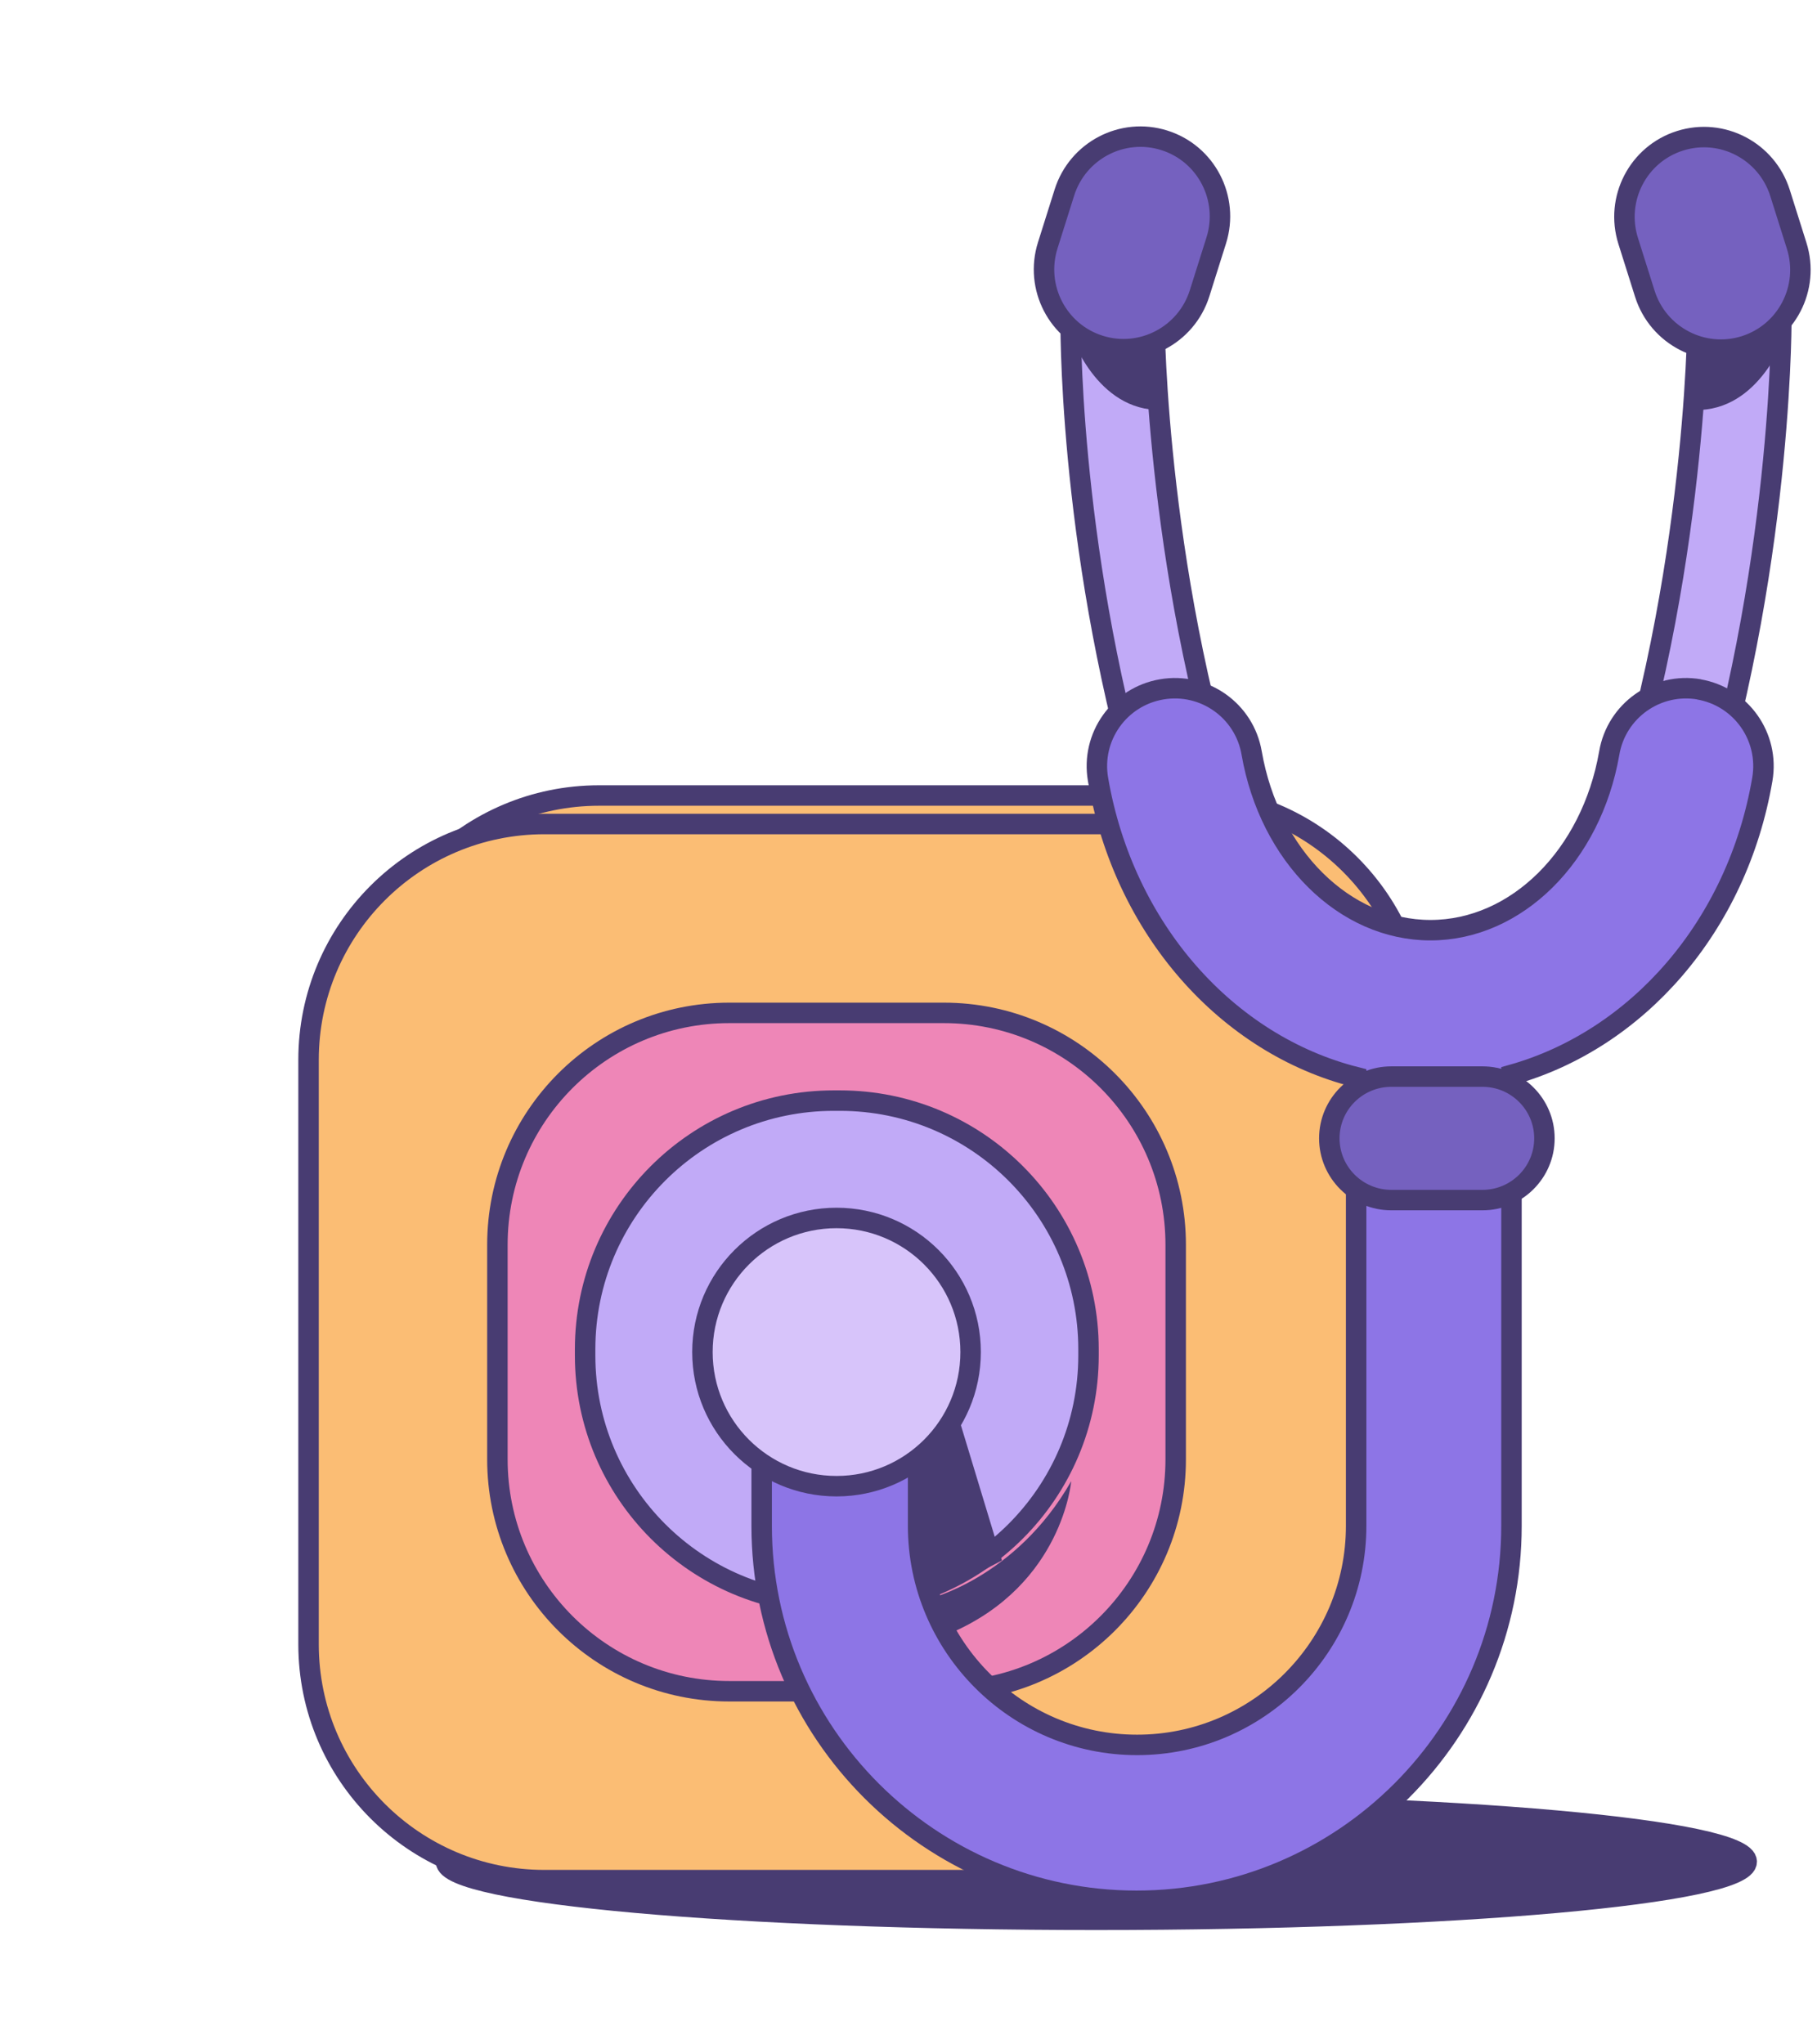
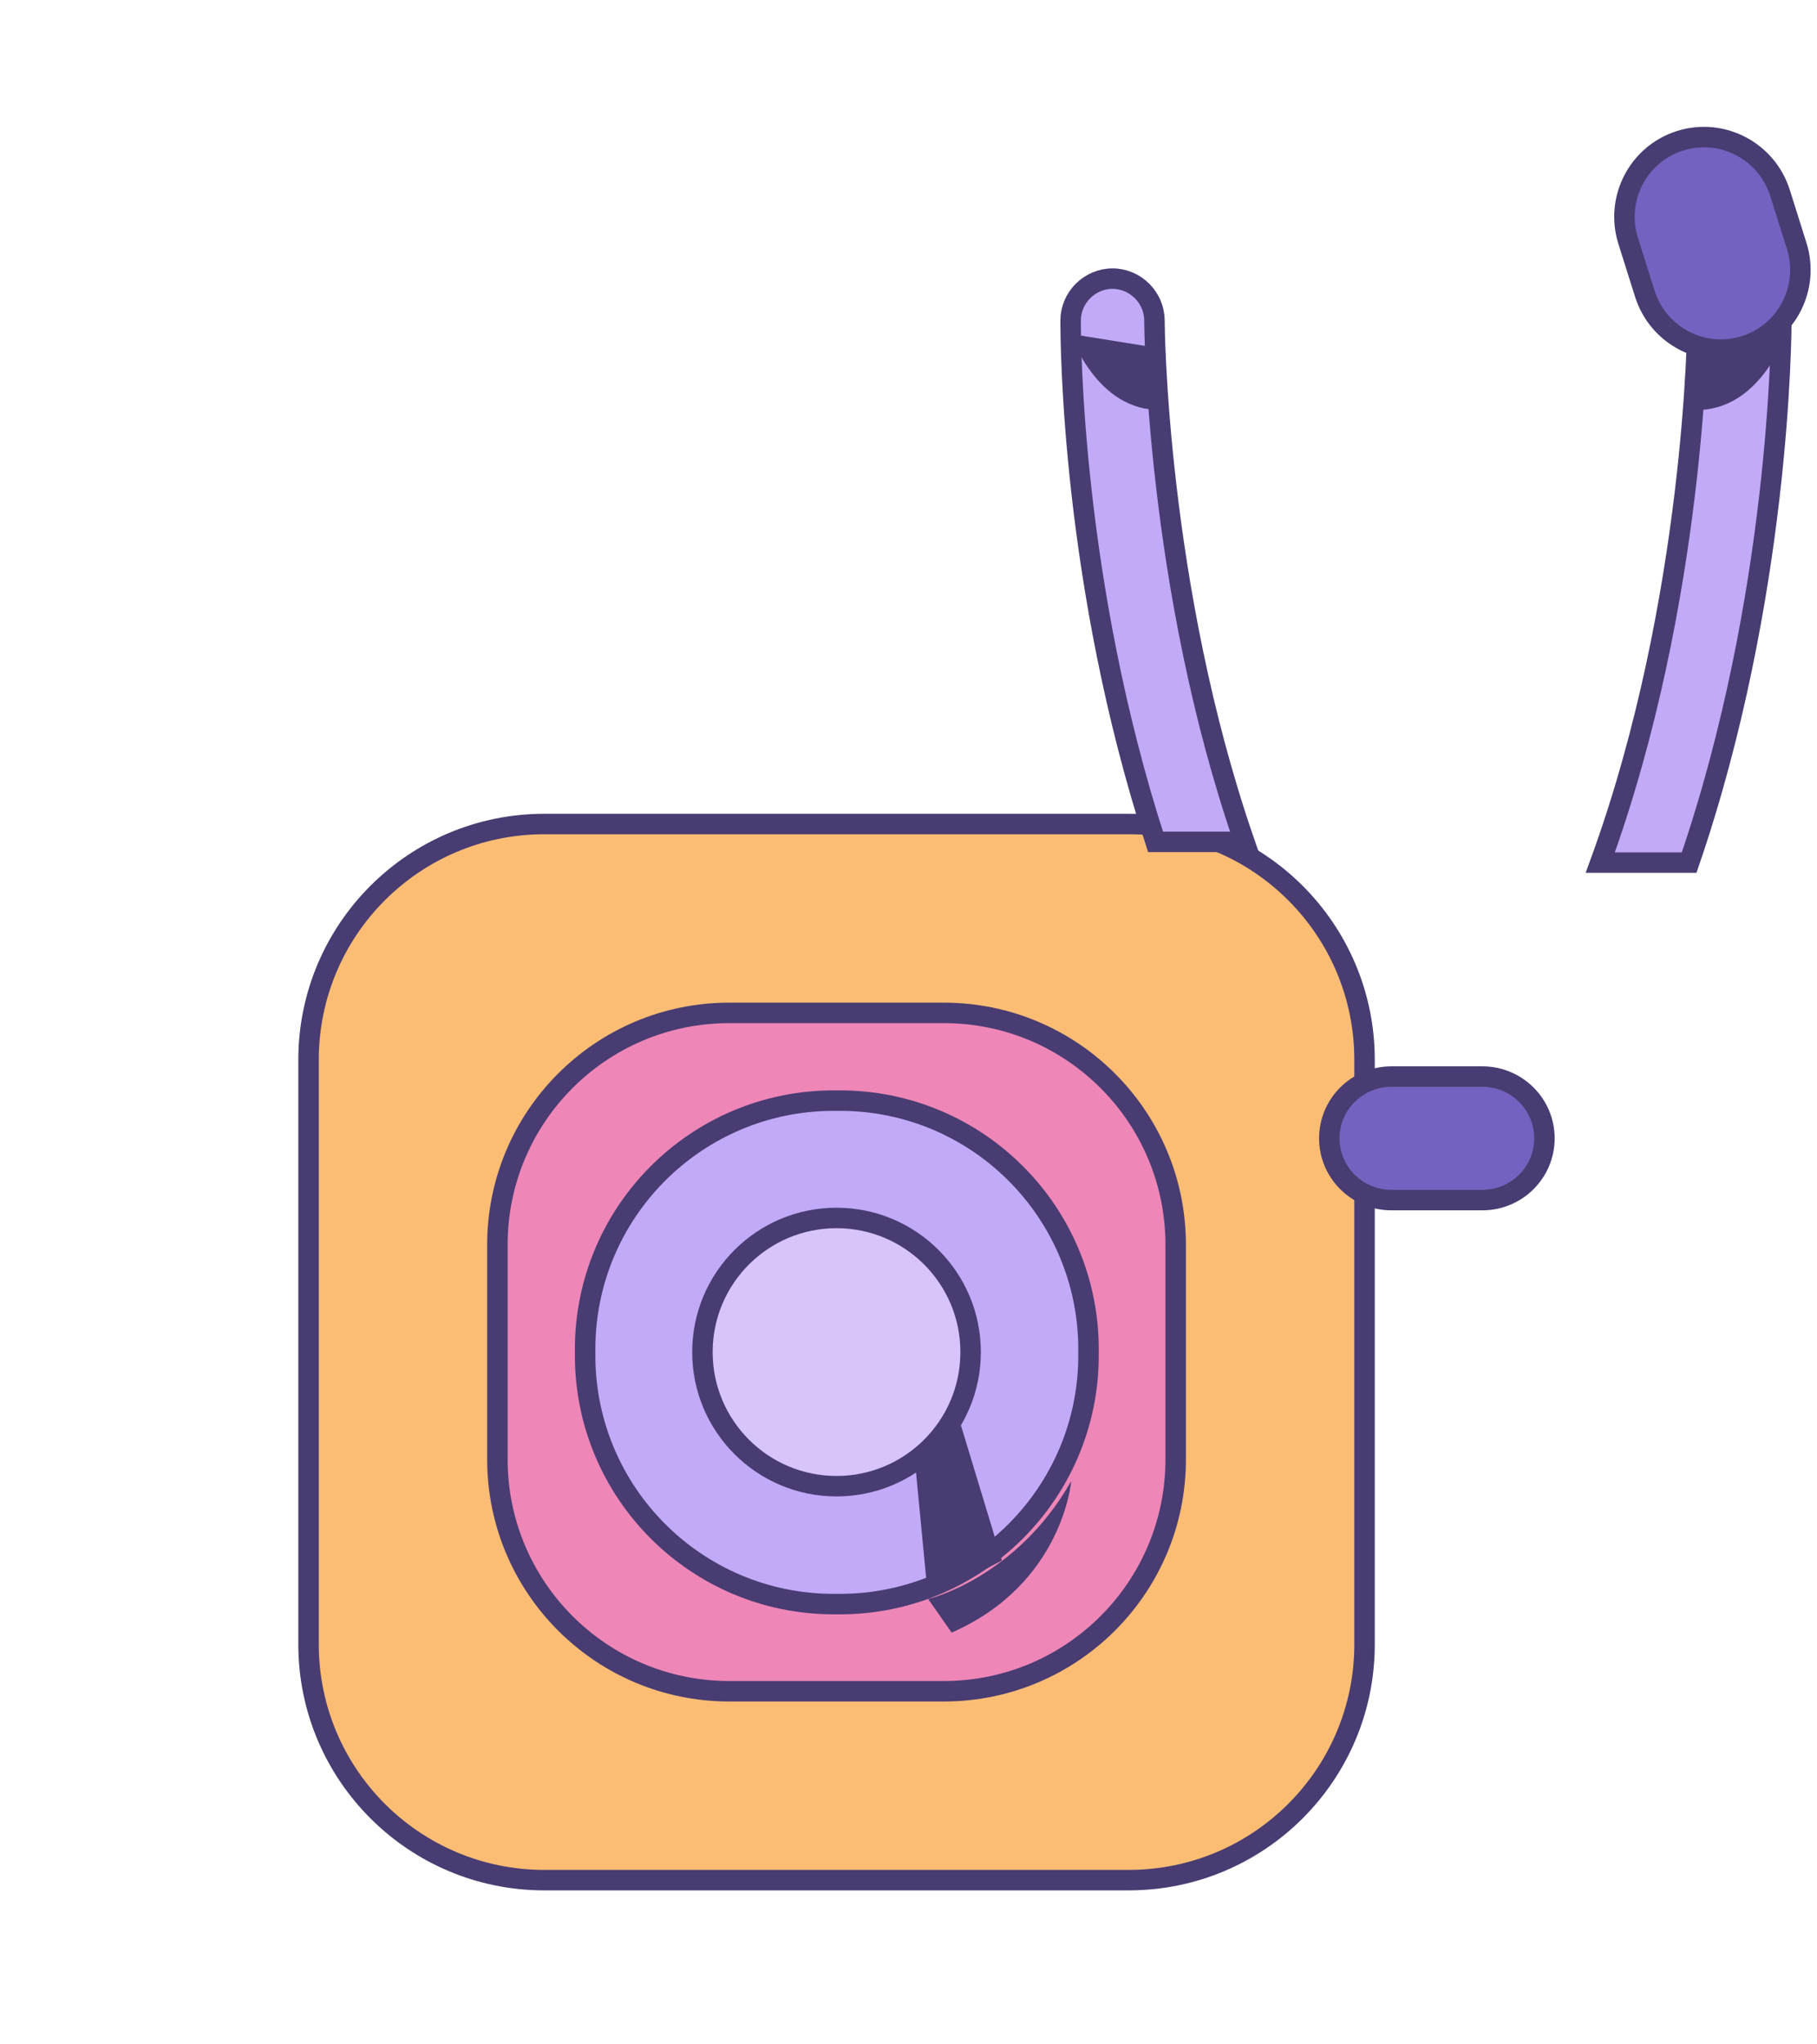
<svg xmlns="http://www.w3.org/2000/svg" width="80" height="90" viewBox="0 0 80 90" fill="none">
-   <path d="M52.108 35.021H26.377C20.643 35.021 15.996 39.669 15.996 45.402V71.134C15.996 76.867 20.643 81.515 26.377 81.515H52.108C57.842 81.515 62.489 76.867 62.489 71.134V45.402C62.489 39.669 57.842 35.021 52.108 35.021Z" fill="#FBBD74" stroke="#483C72" stroke-width="0.901" stroke-miterlimit="10" />
-   <path d="M48.272 84.516C64.086 84.516 76.906 83.371 76.906 81.958C76.906 80.545 64.086 79.4 48.272 79.4C32.457 79.4 19.637 80.545 19.637 81.958C19.637 83.371 32.457 84.516 48.272 84.516Z" fill="#483C72" stroke="#483C72" stroke-width="0.901" stroke-miterlimit="10" />
  <path d="M49.698 36.276H23.966C18.233 36.276 13.585 40.924 13.585 46.657V72.389C13.585 78.122 18.233 82.77 23.966 82.77H49.698C55.431 82.77 60.079 78.122 60.079 72.389V46.657C60.079 40.924 55.431 36.276 49.698 36.276Z" fill="#FBBD74" stroke="#483C72" stroke-width="0.901" stroke-miterlimit="10" />
  <path d="M41.555 44.591H32.109C26.471 44.591 21.9 49.162 21.9 54.8V64.246C21.9 69.885 26.471 74.455 32.109 74.455H41.555C47.194 74.455 51.764 69.885 51.764 64.246V54.8C51.764 49.162 47.194 44.591 41.555 44.591Z" fill="#EE86B7" stroke="#483C72" stroke-width="0.901" stroke-miterlimit="10" />
  <path d="M36.979 48.453H36.709C30.663 48.453 25.762 53.354 25.762 59.4V59.671C25.762 65.716 30.663 70.618 36.709 70.618H36.979C43.025 70.618 47.926 65.716 47.926 59.671V59.4C47.926 53.354 43.025 48.453 36.979 48.453Z" fill="#C1AAF7" stroke="#483C72" stroke-width="0.901" stroke-miterlimit="10" />
  <path d="M44.113 68.698L40.866 70.395L40.3 64.491L42.121 62.13" fill="#483C72" />
  <path d="M54.788 37.063C50.901 25.821 50.828 14.234 50.828 14.111C50.828 13.103 49.991 12.266 48.983 12.266C47.974 12.266 47.138 13.103 47.138 14.111C47.138 15.12 47.187 25.698 50.877 37.063H54.788Z" fill="#C1AAF7" stroke="#483C72" stroke-width="0.901" stroke-miterlimit="10" />
  <path d="M70.459 37.973H74.371C78.38 26.288 78.429 14.677 78.429 14.087C78.429 13.078 77.593 12.242 76.584 12.242C75.576 12.242 74.74 13.078 74.74 14.087C74.74 14.234 74.666 26.436 70.459 37.973Z" fill="#C1AAF7" stroke="#483C72" stroke-width="0.901" stroke-miterlimit="10" />
-   <path d="M74.814 30.348C72.944 30.028 71.173 31.282 70.853 33.152C70.066 37.678 66.769 40.95 62.981 40.95C59.193 40.95 55.896 37.678 55.109 33.152C54.789 31.282 53.018 30.028 51.148 30.348C49.279 30.667 48.024 32.438 48.344 34.308C49.476 40.901 54.027 45.993 59.709 47.42V67.174C59.709 72.487 55.38 76.817 50.066 76.817C44.752 76.817 40.423 72.487 40.423 67.174V58.072C40.423 56.177 38.898 54.627 36.979 54.627C35.06 54.627 33.535 56.153 33.535 58.072V67.174C33.535 76.275 40.939 83.68 50.041 83.68C59.143 83.68 66.548 76.275 66.548 67.174V47.321C72.083 45.772 76.486 40.778 77.593 34.308C77.913 32.438 76.659 30.667 74.789 30.348H74.814Z" fill="#8D75E6" stroke="#483C72" stroke-width="0.901" stroke-miterlimit="10" />
  <path d="M65.269 47.395H61.259C59.751 47.395 58.528 48.612 58.528 50.113C58.528 51.614 59.751 52.832 61.259 52.832H65.269C66.777 52.832 67.999 51.614 67.999 50.113C67.999 48.612 66.777 47.395 65.269 47.395Z" fill="#7561BF" stroke="#483C72" stroke-width="0.901" stroke-miterlimit="10" />
  <path d="M36.831 65.427C40.092 65.427 42.735 62.784 42.735 59.523C42.735 56.262 40.092 53.619 36.831 53.619C33.571 53.619 30.927 56.262 30.927 59.523C30.927 62.784 33.571 65.427 36.831 65.427Z" fill="#D7C4FA" stroke="#483C72" stroke-width="0.901" stroke-miterlimit="10" />
-   <path d="M46.863 8.479L46.131 10.801C45.546 12.654 46.57 14.628 48.416 15.21C50.262 15.792 52.233 14.762 52.817 12.909L53.549 10.587C54.134 8.734 53.111 6.76 51.264 6.178C49.417 5.595 47.447 6.626 46.863 8.479Z" fill="#7561BF" stroke="#483C72" stroke-width="0.901" stroke-miterlimit="10" />
  <path d="M71.686 10.606L72.419 12.929C73.003 14.782 74.973 15.812 76.82 15.23C78.666 14.647 79.689 12.673 79.105 10.82L78.373 8.498C77.789 6.645 75.818 5.615 73.972 6.197C72.125 6.779 71.102 8.753 71.686 10.606Z" fill="#7561BF" stroke="#483C72" stroke-width="0.901" stroke-miterlimit="10" />
  <path d="M47.138 14.702C47.138 14.702 48.269 18.122 51.147 18.048L50.656 15.268L47.138 14.702Z" fill="#483C72" />
  <path d="M78.626 14.702C78.626 14.702 77.495 18.122 74.617 18.048L75.109 15.268L78.626 14.702Z" fill="#483C72" />
  <path d="M47.164 65.206C47.164 65.206 46.795 69.732 41.9 71.872L40.867 70.396C40.867 70.396 44.729 69.486 47.164 65.206Z" fill="#483C72" />
</svg>